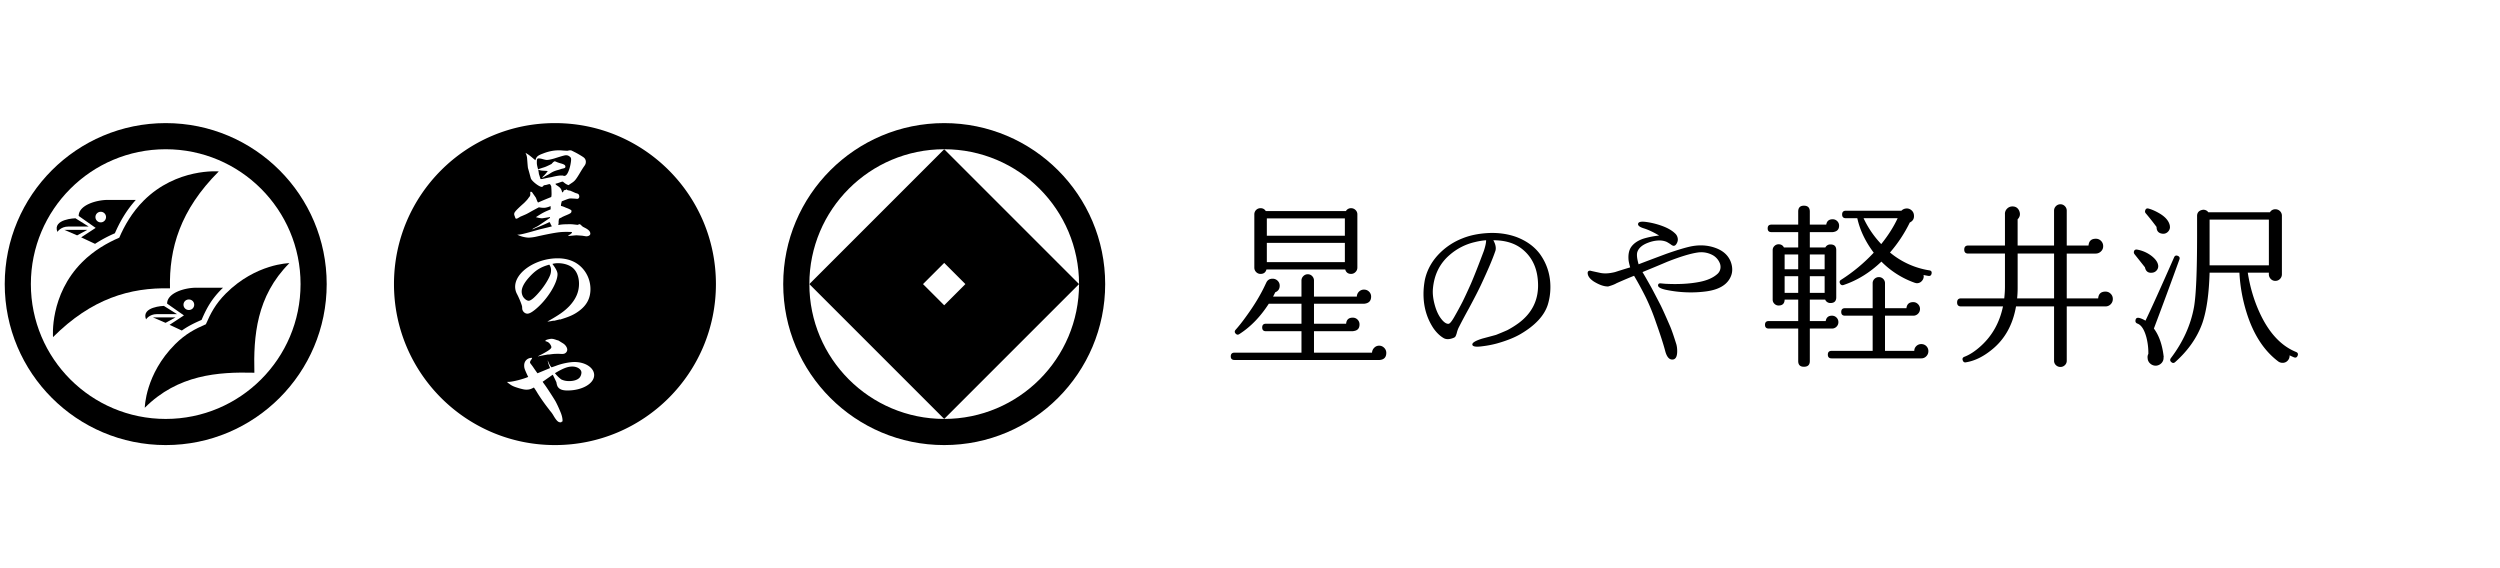
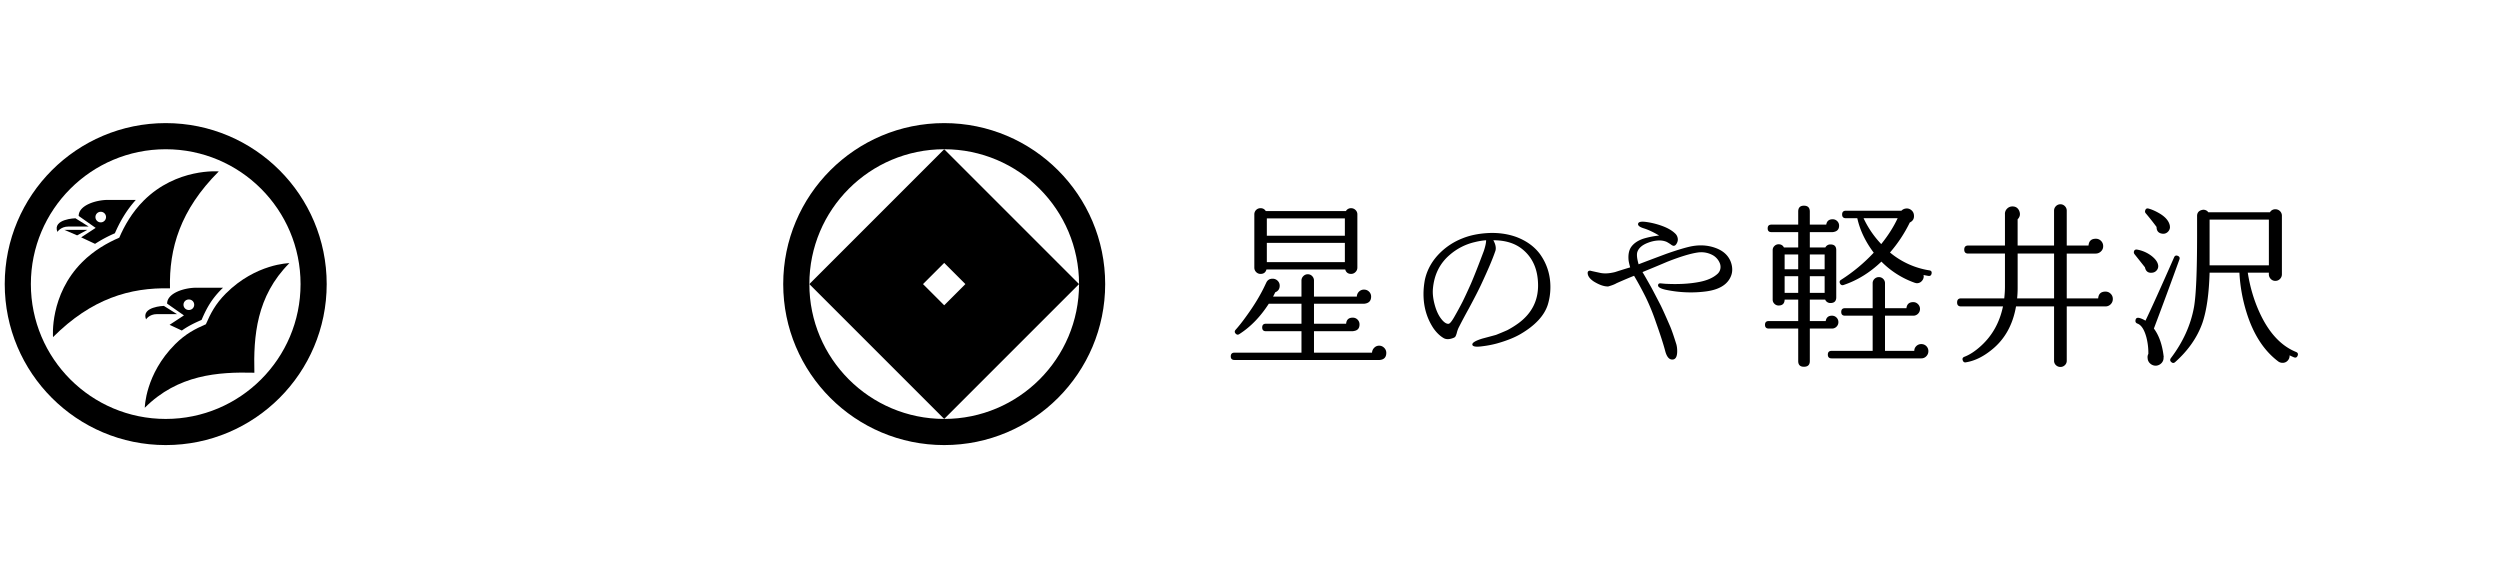
<svg xmlns="http://www.w3.org/2000/svg" xml:space="preserve" enable-background="new 0 0 264 60" viewBox="0 0 264 60">
  <style>.st2{fill-rule:evenodd;clip-rule:evenodd}</style>
  <g id="軽井沢">
    <g>
      <g>
        <g>
          <g>
            <path d="M99.707 13c-9.388 0-16.999 7.612-16.999 17s7.611 17 16.999 17c9.389 0 17-7.612 17-17s-7.612-17-17-17zm.001 31.239c-7.864 0-14.24-6.376-14.24-14.24s6.376-14.24 14.24-14.24 14.24 6.376 14.24 14.24-6.377 14.24-14.24 14.24z" />
          </g>
          <path d="M99.707 15.76 85.467 30l14.24 14.24L113.946 30 99.707 15.76zM97.469 30l2.238-2.238L101.944 30l-2.238 2.238L97.469 30z" />
        </g>
        <g>
          <path d="M17.499 13C8.111 13 .5 20.612.5 30s7.611 17 16.999 17c9.389 0 17-7.612 17-17s-7.611-17-17-17zm0 31.24c-7.864 0-14.24-6.376-14.24-14.24s6.375-14.24 14.24-14.24 14.24 6.376 14.24 14.24-6.375 14.24-14.24 14.24z" />
          <g>
            <g>
              <path d="M17.951 30.449C13.73 30.344 9.67 31.533 5.6 35.598c0 0-.394-4.45 3.09-7.93 1.228-1.227 2.662-2.036 3.906-2.571.535-1.246 1.344-2.677 2.569-3.904 3.485-3.484 7.937-3.091 7.937-3.091-4.071 4.069-5.258 8.129-5.151 12.347z" />
              <g>
                <path d="M7.964 23.049s-2.449.069-1.902 1.441c0 0 .34-.566 1.158-.566h2.145l-1.401-.875z" />
                <path d="m9.207 24.276-2.414-.003 1.352.582z" />
              </g>
            </g>
            <path d="M11.564 21.11s.002 0 .005.003c-.056-.003-.115-.003-.174-.003-1.229 0-3.086.555-3.086 1.693l1.793 1.262-1.53.999 1.465.686a14.115 14.115 0 0 1 2.095-1.118c.482-1.117 1.182-2.388 2.213-3.522h-2.781zm-.926 2.372a.558.558 0 1 1 0-1.118.558.558 0 1 1 0 1.118z" />
            <g>
              <path d="M26.862 39.359c-3.832-.098-8.074.199-11.573 3.7 0 0 .035-3.538 3.198-6.703 1.117-1.113 2.126-1.626 3.254-2.115.49-1.13.999-2.136 2.115-3.255 3.167-3.159 6.704-3.198 6.704-3.198-3.501 3.502-3.794 7.74-3.698 11.571zM17.305 32.303s-2.424.072-1.884 1.424c0 0 .339-.555 1.146-.555h2.125l-1.387-.869z" />
-               <path d="M18.535 33.517h-2.389l1.339.575z" />
            </g>
            <path d="m20.869 30.384.006.005c-.057-.001-.114-.005-.173-.005-1.215 0-3.055.552-3.055 1.678l1.776 1.245-1.515.994 1.294.604c.683-.486 1.358-.808 2.083-1.122.485-1.127.998-2.139 2.112-3.251.051-.051.102-.098.154-.147l-2.682-.001zm-.914 2.35a.554.554 0 1 1-.001-1.107.55.55 0 0 1 .553.553.55.55 0 0 1-.552.554z" />
          </g>
        </g>
        <g>
-           <path d="M60.439 38.707c-.498 0-.972.185-1.837.703.226.281.39.443.67.66.259.119.508.173.821.173.54 0 .961-.152 1.145-.41a.909.909 0 0 0 .162-.488c.001-.347-.432-.638-.961-.638zM59.262 18.533h.172c.065.033.12.043.163.043.184 0 .357-.227.507-.681.109-.291.205-.82.205-1.047 0-.151-.031-.227-.151-.313a.566.566 0 0 0-.377-.141c-.14 0-.336.053-1.264.345-.294.087-.594.151-.779.151-.076 0-.183-.021-.42-.086a1.816 1.816 0 0 0-.401-.076c-.205 0-.227.055-.227.475 0 .152.033.324.131.672l.453-.152c.324-.097.345-.108.735-.292l.237-.118c.151-.184.271-.28.346-.28.022 0 .097.032.302.118l.227.076c.455.118.585.204.585.378 0 .108-.065.151-.271.194-.14.032-.14.032-.389.119-.108.032-.247.063-.368.107a2.307 2.307 0 0 0-.573.282 2.571 2.571 0 0 1-.378.215c-.097.055-.195.108-.281.162-.066.033-.119.066-.172.098v-.043c0-.022.011-.044.044-.075.204-.195.291-.282.528-.605l-.291-.022-.206-.011a1.456 1.456 0 0 1-.508-.107l.043.269.033.217c.033.065.055.163.152.464l.011.044.183-.011.293-.064.151-.033c.14-.033.314-.064.497-.096.119-.022.227-.054.336-.077.3-.065.571-.099.722-.099zM55.825 29.339c-.486.552-.735 1.038-.735 1.448 0 .173.044.345.119.497.14.261.422.475.616.475.249 0 .692-.389 1.275-1.101.443-.541.832-1.178 1.005-1.632.054-.141.086-.325.086-.486a.997.997 0 0 0-.183-.594c-.94.258-1.48.604-2.183 1.393z" />
-           <path d="M58.604 13c-9.389 0-17 7.611-17 17 0 9.386 7.611 17 17 17 9.391 0 16.998-7.614 16.998-17 0-9.389-7.607-17-16.998-17zm-.629 23.211c-.097-.087-.184-.13-.398-.194.042-.097.096-.13.323-.185.12-.031.249-.054.336-.054.151 0 .291.034.584.142.141.031.173.043.259.106.054.034.174.109.368.228.26.152.455.443.455.669a.45.45 0 0 1-.239.389c-.075.044-.161.064-.312.064-.054 0-.151 0-.282-.011h-.291c-.258 0-.432.023-.832.078l-.065-.012c-.475.086-.55.098-1.069.205l-.012-.011c1.071-.54 1.426-.778 1.426-.972-.003-.106-.121-.323-.251-.442zm1.168-2.464-.032-.021-.562.141h-.13c-.302.064-.464.087-.616.087 1.274-.715 1.783-1.081 2.301-1.61.702-.746 1.039-1.503 1.039-2.378 0-.736-.249-1.34-.682-1.696-.367-.302-.94-.477-1.535-.477-.183 0-.312.011-.56.066l-.034.012c.369.486.541.82.541 1.081 0 .972-1.145 2.776-2.398 3.77-.357.282-.594.401-.789.401-.205 0-.411-.151-.498-.357-.042-.097-.042-.13-.053-.367-.012-.173-.303-.896-.541-1.35a1.647 1.647 0 0 1-.195-.768c0-1.546 2.193-3.004 4.494-3.004.703 0 1.33.151 1.849.443.994.562 1.61 1.643 1.61 2.81 0 .974-.4 1.728-1.243 2.334-.518.375-.951.571-1.966.883zm-4.679-11.475c.184-.205.411-.422.885-.843.163-.162.379-.389.434-.486.022-.034.054-.077.118-.151a.422.422 0 0 0 .098-.303v-.227c.033-.009.065-.009.086-.009.065 0 .097.032.172.15.011.022.109.151.281.4.044.054.076.13.109.228.118.291.118.291.173.356.529-.238.994-.421 1.393-.584.022-.129.032-.184.032-.325 0-.064 0-.064-.01-.421-.012-.205-.022-.346-.022-.366a.925.925 0 0 0-.131-.238c-.032-.011-.064-.011-.086-.011-.011 0-.011 0-.324.086l-.248.043c-.076.109-.14.164-.216.164-.28 0-1.091-.637-1.157-.919-.064-.227-.151-.563-.269-.973-.043-.13-.043-.13-.119-1.092a1.497 1.497 0 0 0-.173-.615c.378.226.39.237 1.048.788.109-.379.227-.496.78-.703.594-.237 1.145-.346 1.674-.346.128 0 .259 0 .453.022.336.021.357.021.519.021a.647.647 0 0 1 .227-.043c.118 0 .161.011.312.097.045.02.097.043.151.075.304.141.888.497 1.006.594.13.109.205.271.205.443 0 .173-.043.293-.173.465-.108.152-.216.314-.55.875-.325.53-.444.672-.671.833-.432.292-.432.292-.466.292 0 0-.031-.023-.204-.098a2.456 2.456 0 0 1-.357-.27c-.108 0-.12.01-.4.108a2.234 2.234 0 0 1-.378.109c.01.086.021.096.118.162.4.259.486.367.583.766l.108-.065c.054-.161.065-.172.205-.194.054-.011.054-.011.086-.032l.054-.043c.119.097.119.097.248.118l.207.044c.074.043.15.075.236.107.131.065.304.141.336.141.205.065.238.075.282.173.031.055.043.12.043.174 0 .151-.086.25-.217.25-.054 0-.14-.012-.248-.022l-.41-.022c-.196 0-.248.022-.974.303-.063.249-.086.313-.086.486.13.033.141.033.314.098l.227.098c.367.13.571.248.571.313 0 .237-.053.27-.711.54l-.26.119-.118.075a.838.838 0 0 0-.229.119l-.042.249v.194l-.032.217c.313-.065.55-.088 1.274-.088.163 0 .163 0 .649.055l.152.011a.301.301 0 0 1 .161-.066c.066 0 .066 0 .239.163.042.043.086.077.128.109l.271.14c.356.194.507.368.507.594 0 .151-.183.271-.433.271-.021 0-.021 0-.356-.054-.032-.011-.248-.022-.659-.054-.076 0-.368.032-.876.075l.022-.075c.011-.011.064-.032.14-.077.086-.031.226-.172.226-.204v-.011c0-.066-.032-.066-.735-.066-.583 0-1.329.12-3.025.498a4.537 4.537 0 0 1-.789.108c-.367 0-.886-.13-1.231-.313.291.01.713-.087 2.096-.486l.324-.087.811-.195c.172-.044.313-.076.421-.108l-.043-.086-.076-.131-.097-.226c-.097.022-.119.022-.194.065-.302.141-.649.292-1.048.453a5.968 5.968 0 0 0-.422.173.367.367 0 0 1-.13.054c-.011 0-.032 0-.053-.011.119-.075.248-.151.377-.217.087-.043.173-.086.259-.14.735-.497 1.06-.713 1.232-.832v-.086l-.269.043c-.465.075-.53.086-.585.086-.108 0-.323-.032-.637-.119.726-.466.843-.53 1.557-.822v-.346l-.226.086c-.239.076-.357.096-.498.096-.107 0-.259-.009-.518-.054-.411.217-.617.326-.919.498-.227.13-.345.194-.518.271-.12.053-.054.022-.173.075l-.357.15c-.098.066-.194.12-.291.174a.222.222 0 0 1-.12.032c-.075 0-.086-.011-.151-.206-.075-.204-.075-.204-.075-.269.003-.129.035-.182.165-.345zm5.457 18.964c-.465 0-.768-.098-.941-.292-.118-.118-.172-.269-.226-.583-.173-.378-.205-.432-.379-.789a1.117 1.117 0 0 1-.139.086c-.238.173-.476.334-.703.497a2.338 2.338 0 0 1-.227.15c.032.066.065.12.109.174l.194.269c.281.4.908 1.372 1.06 1.643.183.345.378.768.572 1.253.097.259.163.54.163.767 0 .097-.011.108-.087.119l-.032.032c-.011.034-.021.034-.12.034-.226 0-.409-.185-.734-.736a2.932 2.932 0 0 0-.335-.465c-.119-.151-.053-.076-.171-.227a19.967 19.967 0 0 1-1.157-1.642 7.554 7.554 0 0 0-.388-.605c-.313.173-.497.227-.788.227-.194 0-.357-.033-.746-.14-.584-.174-.778-.26-1.036-.455-.045-.032-.098-.075-.152-.108-.065-.044-.076-.055-.088-.118h.185c.476-.033 1.415-.271 2.021-.52-.389-.832-.423-.93-.423-1.22 0-.465.346-.81.833-.799 0 .075-.01.086-.118.237a.479.479 0 0 0-.098.237c0 .054.033.109.119.217.119.151.227.303.324.454l.227.323.118.163 1.329-.551c-.16-.401-.194-.487-.249-.79h.012c.183.442.237.54.389.713l.107-.032.369-.13c.615-.237 1.426-.4 1.955-.4 1.156 0 2.074.617 2.074 1.383-.004.899-1.268 1.624-2.823 1.624z" />
-         </g>
+           </g>
      </g>
      <g>
        <path d="M146.392 37.259c0 .465-.233.716-.697.754h-15.33c-.263 0-.396-.125-.396-.377 0-.264.132-.396.396-.396h7.071V34.977h-3.752c-.264 0-.396-.132-.396-.396s.132-.396.396-.396h3.752v-2.112h-3.451c-.892 1.383-1.929 2.451-3.111 3.206-.126.087-.245.081-.358-.019-.151-.138-.164-.283-.037-.434.351-.39.729-.868 1.131-1.434.854-1.169 1.533-2.3 2.036-3.394l.056-.113c.126-.301.352-.453.679-.453a.73.73 0 0 1 .538.218.706.706 0 0 1 .217.518c0 .339-.157.573-.472.698a7.597 7.597 0 0 1-.226.452h2.997v-1.697a.63.63 0 0 1 .199-.462.633.633 0 0 1 .462-.198c.189 0 .346.065.471.198a.648.648 0 0 1 .189.462v1.697h4.525a.764.764 0 0 1 .236-.528.727.727 0 0 1 .519-.207c.214 0 .392.072.537.217a.707.707 0 0 1 .218.518c0 .453-.239.704-.716.755H138.757v2.112h3.394c.037-.427.27-.641.697-.641.201 0 .371.069.51.207a.696.696 0 0 1 .207.51c0 .415-.207.647-.622.697a.3.3 0 0 1-.094.019h-4.092v2.263h6.129a.778.778 0 0 1 .236-.519.703.703 0 0 1 .518-.217c.202 0 .377.075.529.226a.736.736 0 0 1 .223.529zm-3.055-8.995a.63.63 0 0 1-.198.462.633.633 0 0 1-.462.198c-.327 0-.535-.157-.622-.472h-8.315c-.088.315-.295.472-.622.472a.627.627 0 0 1-.472-.198.652.652 0 0 1-.189-.462v-5.618a.644.644 0 0 1 .661-.661c.239 0 .421.101.547.302h8.466a.608.608 0 0 1 .547-.302c.176 0 .33.063.462.189a.624.624 0 0 1 .198.472v5.618zm-1.319-3.374v-1.829h-8.24v1.829h8.24zm0 2.79v-2.036h-8.24v2.036h8.24zM163.44 32.2c-.376 1.142-1.323 2.162-2.842 3.058-.636.376-1.46.708-2.472.997a10.46 10.46 0 0 1-1.539.303c-.694.102-1.063.051-1.106-.151-.043-.202.304-.419 1.04-.65.491-.13.977-.26 1.453-.391a34.48 34.48 0 0 0 1.193-.498 9.657 9.657 0 0 0 1.215-.759c1.373-1.026 2.052-2.363 2.038-4.011-.014-1.634-.564-2.891-1.648-3.773-.78-.636-1.807-.954-3.079-.954.173.303.26.586.26.846 0 .13-.021.246-.065.347-.26.766-.744 1.908-1.453 3.426-.274.593-.715 1.453-1.322 2.581a61.13 61.13 0 0 0-1.041 1.952 2.729 2.729 0 0 0-.238.65 2.267 2.267 0 0 1-.12.326.384.384 0 0 1-.205.173c-.42.173-.767.188-1.04.043-.405-.231-.774-.586-1.106-1.063-.694-1.056-1.041-2.255-1.041-3.6 0-.506.051-1.019.151-1.539.246-1.085.796-2.038 1.648-2.862a6.998 6.998 0 0 1 2.299-1.475c.78-.318 1.676-.506 2.688-.564 1.085-.058 2.089.08 3.015.412 1.069.405 1.9 1.005 2.493 1.8.737 1.026 1.106 2.19 1.106 3.491 0 .649-.094 1.278-.282 1.885zm-6.506-6.83c-.39.029-.788.094-1.193.195a6.123 6.123 0 0 0-2.667 1.366c-1.041.897-1.626 2.082-1.757 3.556-.043.462.008.983.152 1.561.145.578.339 1.055.586 1.431.332.492.636.73.91.716.145-.014.361-.282.65-.802a39.2 39.2 0 0 0 .824-1.517c.202-.405.499-1.041.888-1.908.348-.81.803-1.966 1.366-3.47.162-.492.241-.868.241-1.128zM182.75 27.603c.116.29.173.579.173.868 0 .318-.079.621-.239.91-.405.752-1.235 1.215-2.493 1.388-.535.072-1.077.108-1.626.108a12.86 12.86 0 0 1-2.689-.282c-.564-.129-.824-.296-.781-.498.015-.13.109-.188.282-.173l.477.043c1.358.072 2.559.007 3.6-.195.824-.159 1.46-.441 1.908-.846a.97.97 0 0 0 .326-.737c0-.13-.022-.253-.065-.368a1.697 1.697 0 0 0-.824-.911 2.53 2.53 0 0 0-1.561-.239c-.767.116-1.828.441-3.188.976-.535.231-1.403.593-2.602 1.085.217.361.528.904.932 1.626.187.347.513.968.976 1.865.202.405.535 1.142.997 2.212.159.361.383 1.005.672 1.93.058.217.087.456.087.716 0 .592-.173.889-.52.889-.347 0-.601-.318-.759-.955-.202-.751-.528-1.756-.976-3.013a22.58 22.58 0 0 0-1.063-2.602 35.76 35.76 0 0 0-1.236-2.277c-.376.145-.99.405-1.843.78-.189.116-.484.232-.889.347-.419.014-.926-.159-1.517-.52-.434-.289-.651-.592-.651-.91 0-.159.094-.239.281-.239-.043 0 .275.073.955.217.462.116 1.012.094 1.648-.065a68.91 68.91 0 0 1 1.605-.499c-.102-.361-.16-.629-.174-.802-.043-.549.043-.99.26-1.323.275-.405.716-.708 1.323-.91a8.987 8.987 0 0 1 1.648-.326c-.608-.361-1.146-.615-1.615-.759-.47-.145-.669-.318-.596-.52.058-.173.348-.224.868-.152a8.084 8.084 0 0 1 1.647.412c.636.231 1.12.52 1.453.868a.887.887 0 0 1 .218.585.86.86 0 0 1-.131.423c-.087.152-.188.228-.303.228-.087 0-.203-.058-.347-.174a6.171 6.171 0 0 0-.39-.238 1.928 1.928 0 0 0-.78-.152c-.376 0-.774.08-1.193.239-.579.217-.948.52-1.106.91-.116.261-.08.716.108 1.366.593-.231 1.568-.599 2.927-1.106 1.113-.39 1.974-.65 2.581-.78.925-.188 1.788-.137 2.591.152.801.286 1.34.763 1.614 1.428zM194.209 23.834c0 .402-.227.628-.679.678h-2.413v1.622h1.64a.575.575 0 0 1 .548-.32c.402 0 .603.201.603.603v4.978c0 .402-.202.603-.603.603a.581.581 0 0 1-.566-.358h-1.622v2.263h1.678c.063-.377.283-.566.66-.566.189 0 .348.066.481.198a.656.656 0 0 1 .198.481.654.654 0 0 1-.198.481.654.654 0 0 1-.481.198h-2.338v3.432c0 .402-.207.603-.622.603-.403 0-.604-.201-.604-.603v-3.432h-3.111c-.264 0-.396-.132-.396-.396s.132-.396.396-.396h3.111V31.64h-1.433c-.012.415-.226.622-.64.622a.607.607 0 0 1-.434-.179.585.585 0 0 1-.189-.443v-5.223c0-.176.062-.323.189-.443a.61.61 0 0 1 .434-.179c.263 0 .452.113.566.339h1.507v-1.622h-2.828c-.264 0-.395-.132-.395-.396s.132-.396.395-.396h2.828v-1.377c0-.415.201-.622.604-.622.415 0 .622.208.622.622v1.377h1.734c.063-.377.289-.566.679-.566.189 0 .349.066.481.198a.658.658 0 0 1 .198.482zm-4.319 4.601V26.87h-1.433v1.565h1.433zm0 2.488V29.17h-1.433v1.754h1.433zm2.792-2.488V26.87h-1.565v1.565h1.565zm0 2.488V29.17h-1.565v1.754h1.565zm10.954 6.166a.74.74 0 0 1-.217.529.714.714 0 0 1-.537.226h-9.466c-.263 0-.396-.132-.396-.396s.132-.396.396-.396h4.337v-3.715h-2.922c-.265 0-.396-.132-.396-.396s.132-.396.396-.396h2.922v-2.64a.62.62 0 0 1 .189-.453.644.644 0 0 1 .472-.189c.176 0 .327.063.453.189a.622.622 0 0 1 .189.453v2.64h2.263c.05-.427.289-.641.716-.641.201 0 .37.072.509.217a.704.704 0 0 1 .208.5c0 .202-.07.371-.208.509a.693.693 0 0 1-.509.208h-2.979v3.715h3.092c0-.201.073-.37.218-.51a.723.723 0 0 1 .519-.207.733.733 0 0 1 .751.753zm.34-8.202c-.037.202-.157.283-.358.246a11.71 11.71 0 0 1-.49-.094l.018.17a.74.74 0 0 1-.226.49.669.669 0 0 1-.491.208.516.516 0 0 1-.189-.037h-.018a9.318 9.318 0 0 1-3.545-2.244c-1.207 1.156-2.54 1.98-3.997 2.47-.151.05-.271.007-.359-.132-.1-.176-.068-.314.094-.415a17.791 17.791 0 0 0 3.451-2.866c-.88-1.169-1.458-2.382-1.735-3.639h-1.206c-.265 0-.396-.132-.396-.396s.132-.396.396-.396h5.864a.765.765 0 0 1 .434-.226.724.724 0 0 1 .584.141.732.732 0 0 1 .302.518c.049.377-.094.648-.434.811a14.53 14.53 0 0 1-2.092 3.168 8.566 8.566 0 0 0 4.148 1.885c.201.024.282.137.245.338zm-3.583-5.845h-3.601a10.28 10.28 0 0 0 1.866 2.734c.729-.905 1.308-1.816 1.735-2.734zM223.114 31.565a.765.765 0 0 1-.227.565.745.745 0 0 1-.547.227h-4.091v5.732a.626.626 0 0 1-.199.472.652.652 0 0 1-.462.189.67.67 0 0 1-.481-.189.624.624 0 0 1-.198-.472v-5.732h-4.017c-.34 1.949-1.188 3.469-2.546 4.563-.905.742-1.816 1.188-2.734 1.339-.164.038-.277-.025-.339-.188-.076-.189-.02-.321.169-.396.566-.214 1.157-.603 1.773-1.169 1.181-1.081 1.948-2.464 2.3-4.148h-4.43c-.277 0-.415-.138-.415-.415 0-.289.138-.434.415-.434h4.563c.049-.427.075-.848.075-1.263v-3.469h-3.884c-.276 0-.415-.138-.415-.415 0-.289.138-.434.415-.434h3.884v-3.299a.751.751 0 0 1 .217-.585.769.769 0 0 1 .575-.245c.34 0 .578.157.716.472.138.339.081.635-.17.886v2.772h3.847V22.25c0-.189.065-.348.198-.481a.654.654 0 0 1 .481-.198.63.63 0 0 1 .462.198.655.655 0 0 1 .199.481v3.677h2.3c.038-.478.295-.716.773-.716.214 0 .396.075.548.227a.767.767 0 0 1 .226.566.724.724 0 0 1-.236.546.777.777 0 0 1-.556.227h-3.055v4.732h3.318c.038-.478.296-.716.774-.716.214 0 .396.076.547.227a.736.736 0 0 1 .227.545zm-6.203-.057v-4.732h-3.847v3.639c0 .364-.018.729-.056 1.093h3.903zM227.903 28.02a.652.652 0 0 1-.141.509.683.683 0 0 1-.462.265c-.44.062-.704-.125-.792-.566l-1.094-1.377a.332.332 0 0 1-.076-.264c.038-.189.157-.264.359-.226a3.504 3.504 0 0 1 1.498.659c.422.327.658.66.708 1zm2.244-.623a547.898 547.898 0 0 1-2.696 7.297c.552.742.897 1.741 1.037 2.998a.157.157 0 0 1-.019.056.768.768 0 0 1-.207.585.879.879 0 0 1-.566.282.855.855 0 0 1-.613-.207.777.777 0 0 1-.292-.585.725.725 0 0 1 .075-.453 6.626 6.626 0 0 0-.208-1.753c-.227-.83-.547-1.314-.961-1.452-.151-.063-.214-.176-.189-.339.025-.202.138-.289.339-.264.201.037.44.138.716.301.628-1.307 1.634-3.532 3.016-6.675.076-.189.208-.245.396-.17.178.077.235.204.172.379zm-1-3.356a.737.737 0 0 1-.254.472.67.67 0 0 1-.5.17c-.44-.037-.66-.276-.66-.716a27.38 27.38 0 0 0-1.15-1.452.283.283 0 0 1-.057-.264c.05-.201.17-.276.359-.226.326.088.678.239 1.056.453.678.376 1.075.817 1.188 1.32.012.073.018.156.018.243zm13.482 13.519c-.076.189-.208.245-.396.17a7.577 7.577 0 0 1-.453-.207.728.728 0 0 1-.198.556.702.702 0 0 1-.537.236.793.793 0 0 1-.415-.113c-1.533-1.131-2.665-2.866-3.394-5.204a17.08 17.08 0 0 1-.754-4.205h-3.149c-.063 2.237-.315 4.004-.755 5.298-.54 1.533-1.502 2.916-2.884 4.148-.126.113-.253.119-.377.018-.164-.125-.189-.27-.076-.434 1.295-1.709 2.112-3.519 2.451-5.43.214-1.245.32-3.765.32-7.561v-1.981c-.012-.364.157-.59.51-.678a.624.624 0 0 1 .678.245h6.505a.641.641 0 0 1 .566-.32.68.68 0 0 1 .698.679v6.185a.68.68 0 0 1-.198.49.664.664 0 0 1-.5.208.638.638 0 0 1-.481-.208.685.685 0 0 1-.199-.49v-.17h-2.225c.226 1.47.629 2.847 1.207 4.129.98 2.175 2.275 3.588 3.884 4.243.191.076.248.208.172.396zm-3.036-9.54v-4.827h-6.26v4.827h6.26z" />
      </g>
    </g>
  </g>
</svg>